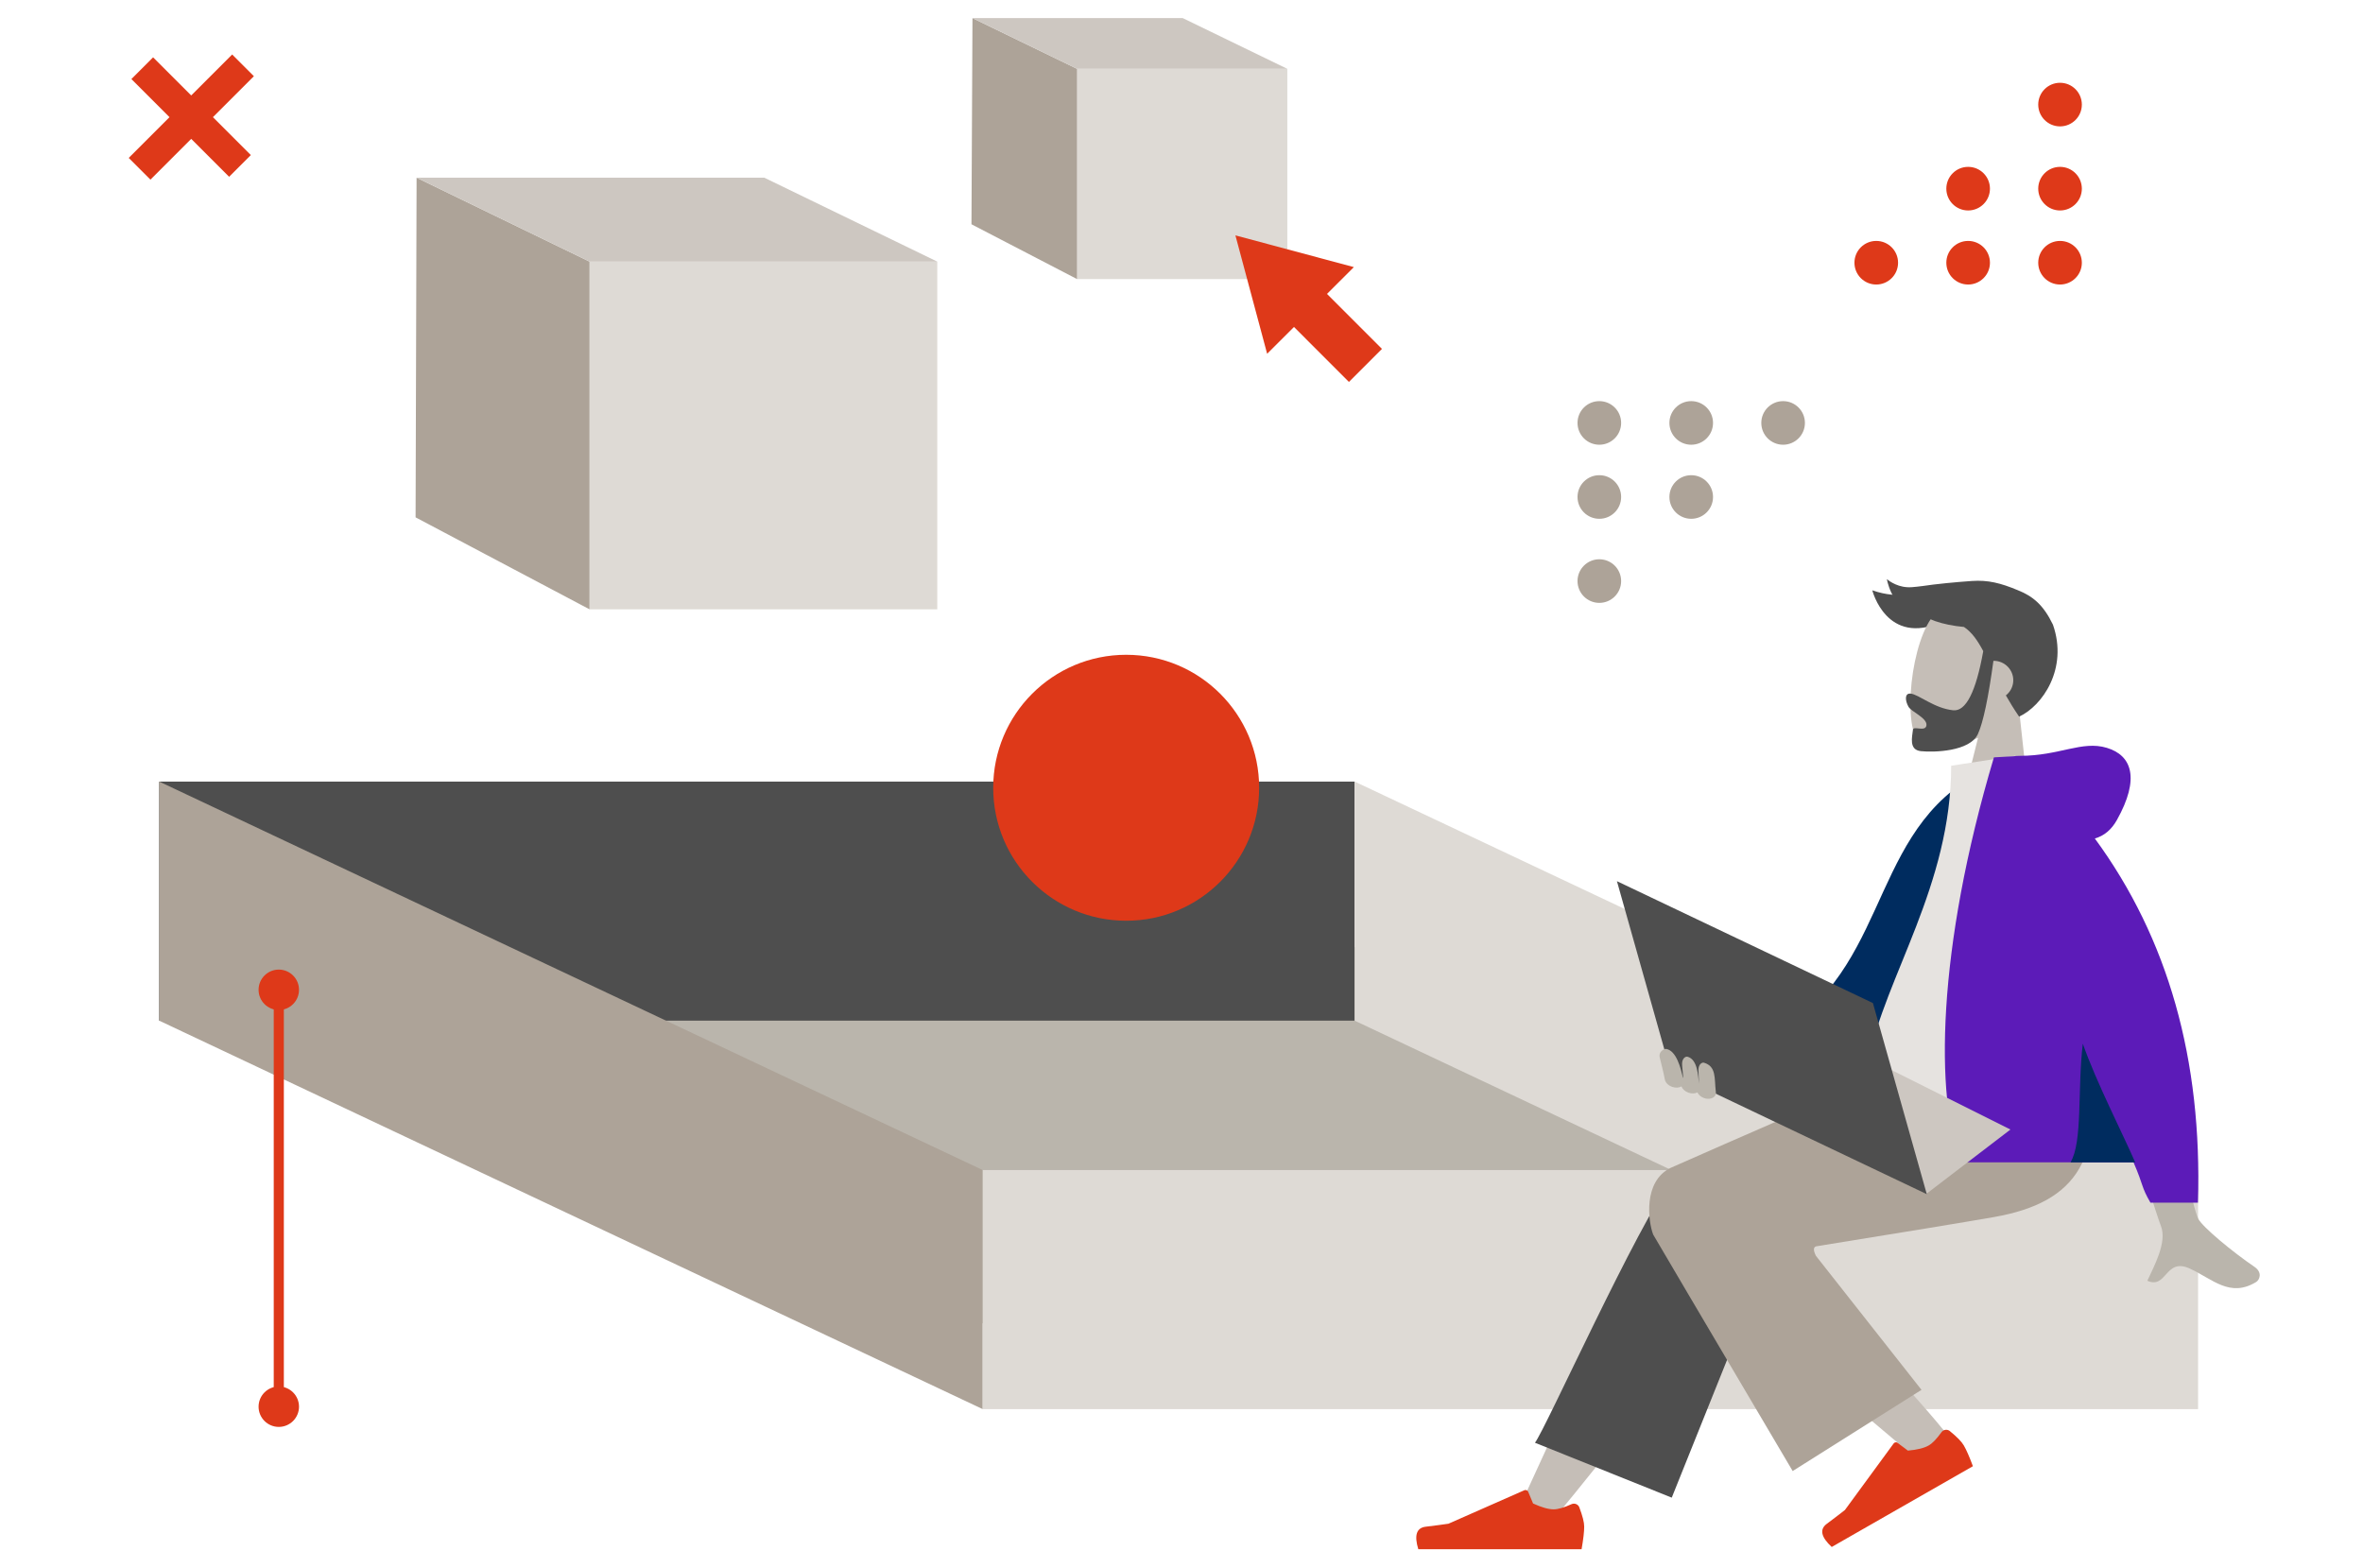
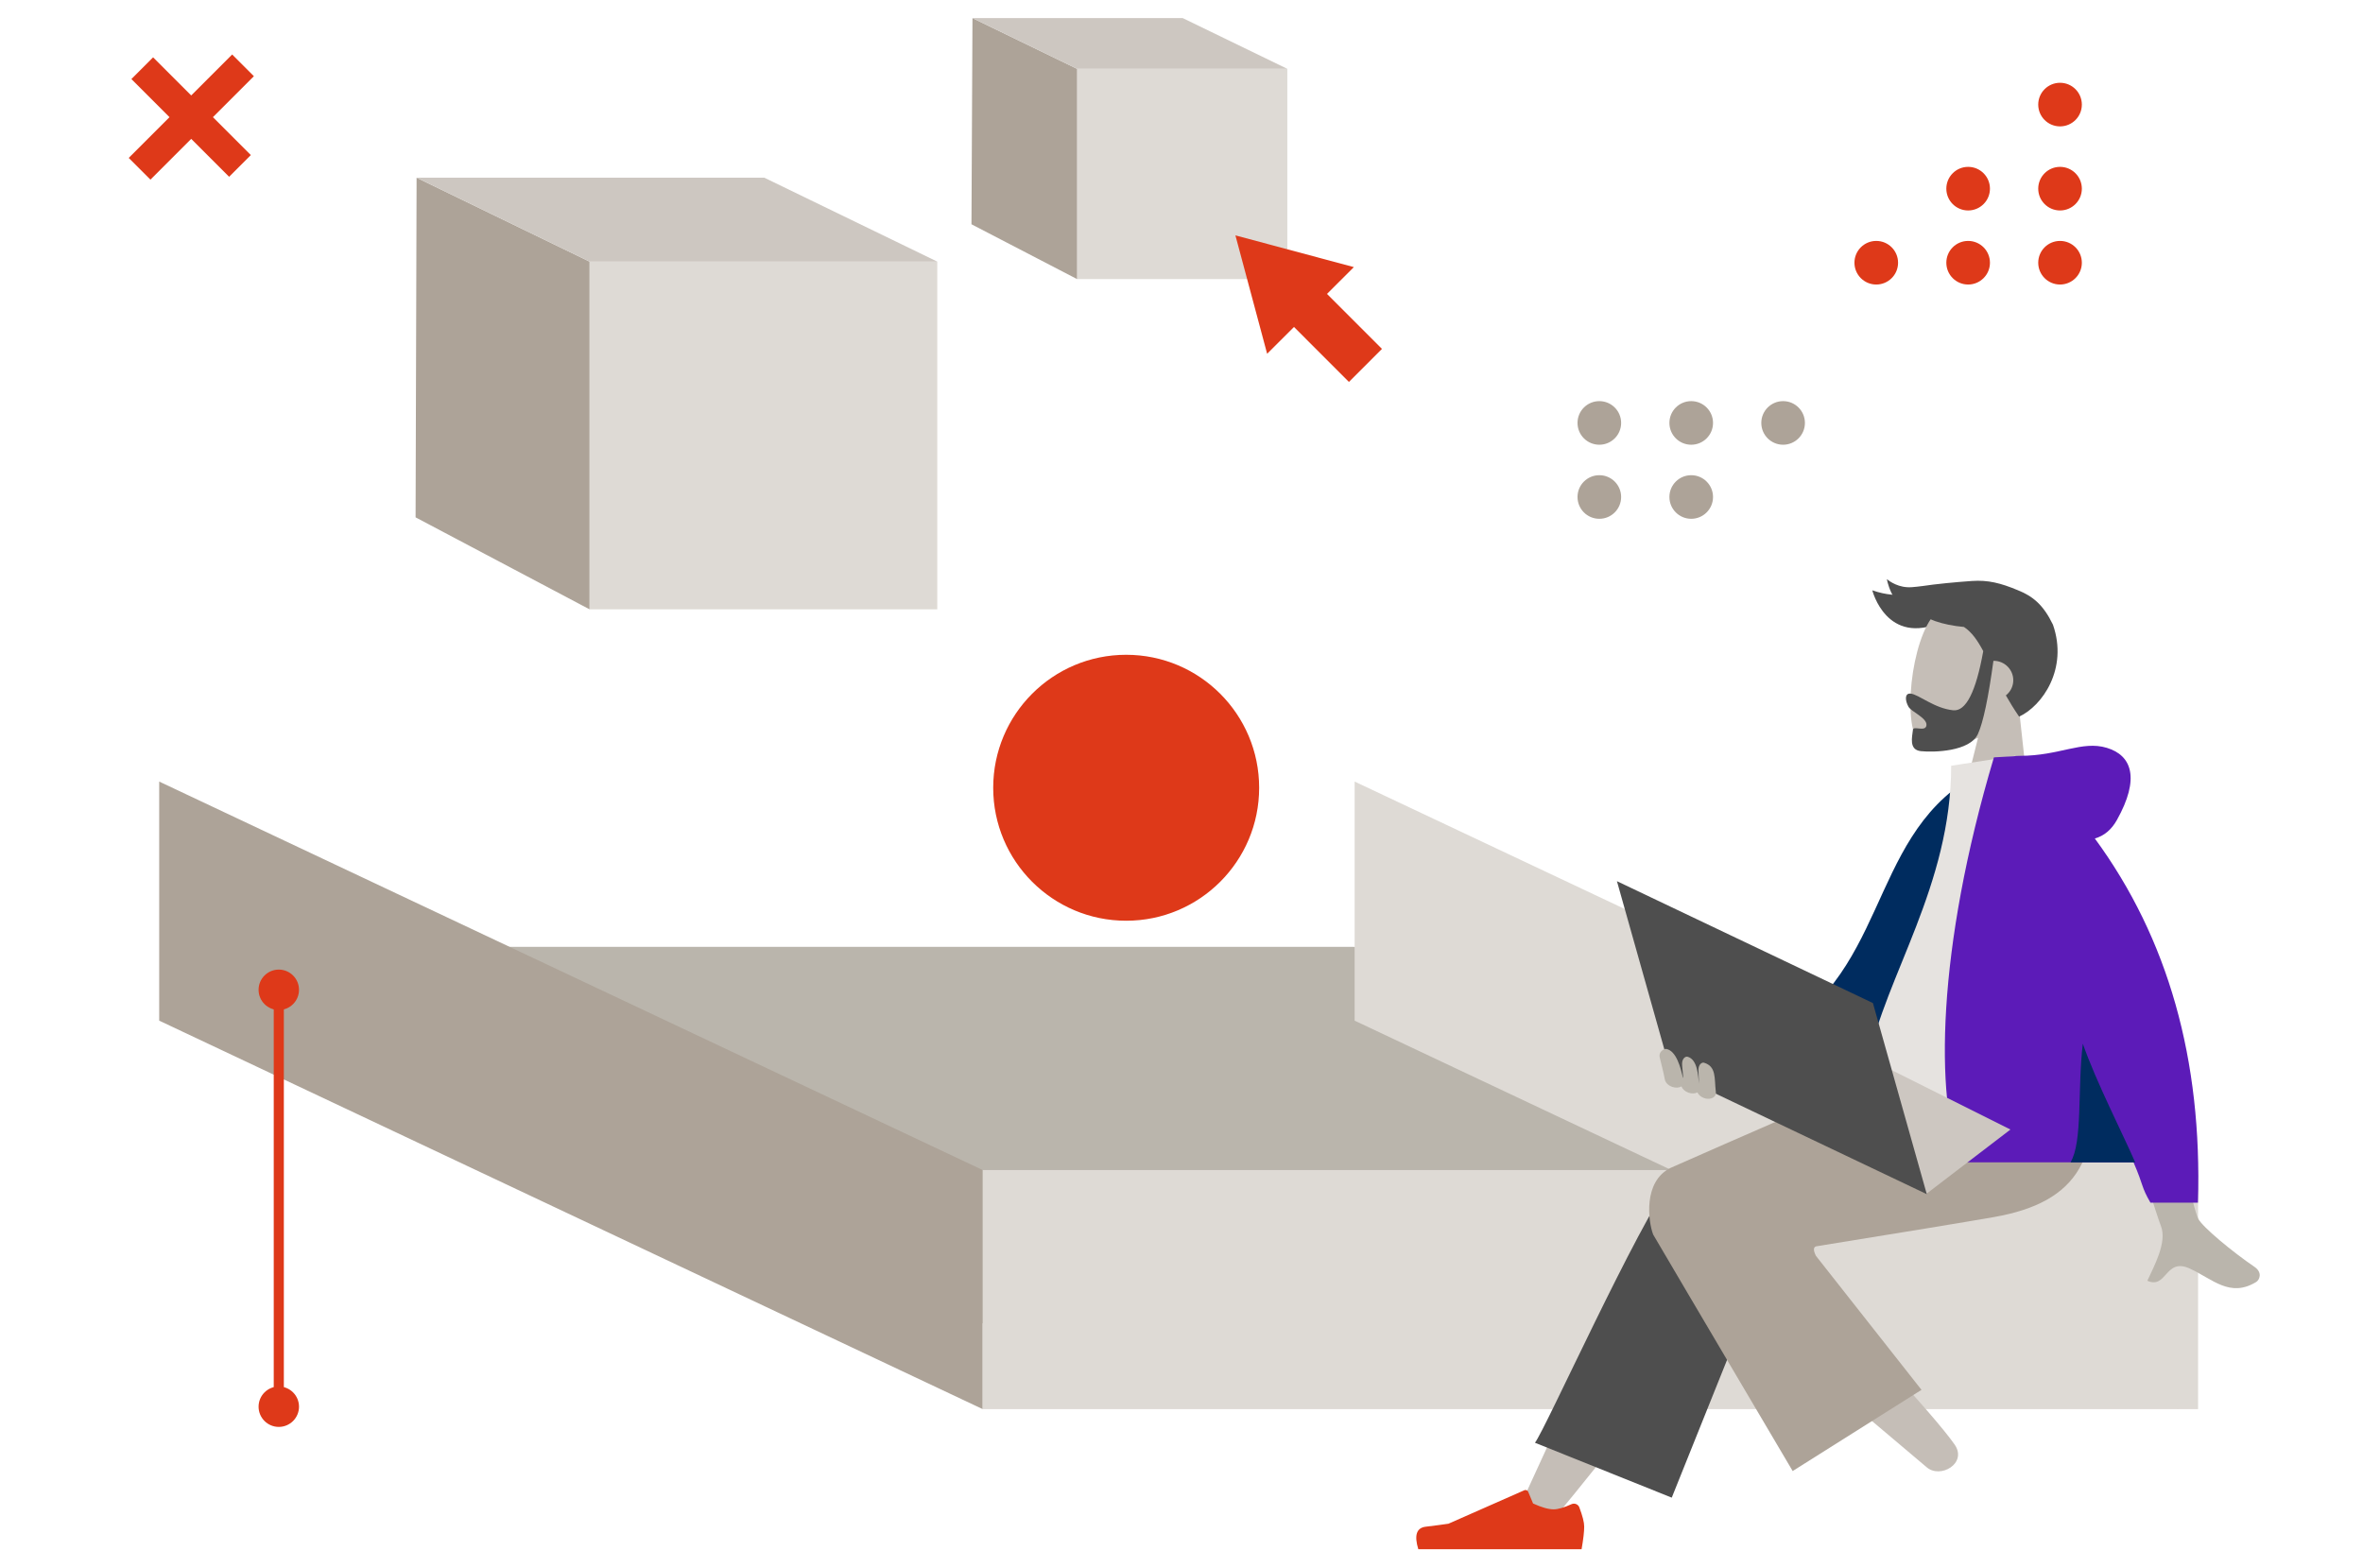
<svg xmlns="http://www.w3.org/2000/svg" xmlns:xlink="http://www.w3.org/1999/xlink" version="1.1" id="Layer_1" x="0px" y="0px" width="514px" height="341px" viewBox="0 0 514 341" enable-background="new 0 0 514 341" xml:space="preserve">
  <g>
    <polygon fill="#BAB5AC" points="39.538,205.977 192.329,287.867 472.629,287.867 294.557,205.977  " />
-     <rect x="34.629" y="170.023" fill="#4E4E4E" width="260.031" height="52" />
    <rect x="128.238" y="56.908" fill="#DEDAD5" width="75.637" height="75.638" />
    <polygon fill="#ADA398" points="90.398,112.54 128.234,132.546 128.234,56.908 90.617,38.656  " />
    <polygon fill="#CDC7C1" points="128.238,56.908 203.875,56.908 166.258,38.656 90.621,38.656  " />
    <rect x="234.281" y="14.973" fill="#DEDAD5" width="45.736" height="45.736" />
    <polygon fill="#ADA398" points="211.533,3.938 211.314,48.786 234.28,60.709 234.28,14.974  " />
    <polygon fill="#CDC7C1" points="211.535,3.938 234.281,14.974 280.018,14.974 257.269,3.938  " />
    <polygon fill="#ADA398" points="34.629,170.016 34.629,222.023 213.761,306.531 213.761,254.523  " />
    <polygon fill="#DEDAD5" points="294.659,170.016 294.659,222.023 473.792,306.531 473.792,254.523  " />
    <g>
      <defs>
        <rect id="SVGID_1_" x="31" y="3.938" width="460.536" height="333.062" />
      </defs>
      <clipPath id="SVGID_2_">
        <use xlink:href="#SVGID_1_" overflow="visible" />
      </clipPath>
-       <path clip-path="url(#SVGID_2_)" fill="#ADA398" d="M347.886,131.145c2.62,0,4.744-2.123,4.744-4.744    c0-2.619-2.124-4.742-4.744-4.742s-4.744,2.123-4.744,4.742C343.142,129.021,345.266,131.145,347.886,131.145" />
      <path clip-path="url(#SVGID_2_)" fill="#ADA398" d="M347.886,112.855c2.62,0,4.744-2.123,4.744-4.744    c0-2.619-2.124-4.742-4.744-4.742s-4.744,2.123-4.744,4.742C343.142,110.732,345.266,112.855,347.886,112.855" />
      <path clip-path="url(#SVGID_2_)" fill="#ADA398" d="M367.874,112.855c2.62,0,4.744-2.123,4.744-4.744    c0-2.619-2.124-4.742-4.744-4.742s-4.744,2.123-4.744,4.742C363.13,110.732,365.254,112.855,367.874,112.855" />
      <path clip-path="url(#SVGID_2_)" fill="#ADA398" d="M347.886,96.744c2.62,0,4.744-2.123,4.744-4.744    c0-2.619-2.124-4.742-4.744-4.742s-4.744,2.123-4.744,4.742C343.142,94.621,345.266,96.744,347.886,96.744" />
      <path clip-path="url(#SVGID_2_)" fill="#ADA398" d="M367.874,96.744c2.62,0,4.744-2.123,4.744-4.744    c0-2.619-2.124-4.742-4.744-4.742S363.13,89.381,363.13,92C363.13,94.621,365.254,96.744,367.874,96.744" />
      <path clip-path="url(#SVGID_2_)" fill="#ADA398" d="M387.862,96.744c2.62,0,4.744-2.123,4.744-4.744    c0-2.619-2.124-4.742-4.744-4.742s-4.744,2.123-4.744,4.742C383.118,94.621,385.242,96.744,387.862,96.744" />
      <path clip-path="url(#SVGID_2_)" fill="#DE3919" d="M448.1,18.008c-2.62,0-4.744,2.123-4.744,4.744    c0,2.619,2.124,4.742,4.744,4.742s4.744-2.123,4.744-4.742C452.844,20.131,450.72,18.008,448.1,18.008" />
      <path clip-path="url(#SVGID_2_)" fill="#DE3919" d="M448.1,36.297c-2.62,0-4.744,2.123-4.744,4.744    c0,2.619,2.124,4.742,4.744,4.742s4.744-2.123,4.744-4.742C452.844,38.42,450.72,36.297,448.1,36.297" />
      <path clip-path="url(#SVGID_2_)" fill="#DE3919" d="M428.111,36.297c-2.62,0-4.744,2.123-4.744,4.744    c0,2.619,2.124,4.742,4.744,4.742s4.744-2.123,4.744-4.742C432.855,38.42,430.731,36.297,428.111,36.297" />
      <path clip-path="url(#SVGID_2_)" fill="#DE3919" d="M448.1,52.408c-2.62,0-4.744,2.123-4.744,4.744    c0,2.619,2.124,4.742,4.744,4.742s4.744-2.123,4.744-4.742C452.844,54.531,450.72,52.408,448.1,52.408" />
      <path clip-path="url(#SVGID_2_)" fill="#DE3919" d="M428.111,52.408c-2.62,0-4.744,2.123-4.744,4.744    c0,2.619,2.124,4.742,4.744,4.742s4.744-2.123,4.744-4.742C432.855,54.531,430.731,52.408,428.111,52.408" />
      <path clip-path="url(#SVGID_2_)" fill="#DE3919" d="M408.123,52.408c-2.62,0-4.744,2.123-4.744,4.744    c0,2.619,2.124,4.742,4.744,4.742s4.744-2.123,4.744-4.742C412.867,54.531,410.743,52.408,408.123,52.408" />
      <path clip-path="url(#SVGID_2_)" fill="#DE3919" d="M244.967,200.289c15.976,0,28.924-12.953,28.924-28.922    c0-15.976-12.948-28.93-28.924-28.93c-15.975,0-28.924,12.954-28.924,28.93C216.042,187.336,228.992,200.289,244.967,200.289" />
    </g>
    <polygon fill="#DE3919" points="41.592,20.761 33.304,12.474 28.581,17.198 36.868,25.485 28,34.353 32.724,39.077 41.592,30.209    49.838,38.456 54.562,33.732 46.316,25.485 55.225,16.576 50.501,11.852  " />
    <line fill="none" stroke="#DE3919" stroke-width="2.198" x1="60.643" y1="215.316" x2="60.643" y2="306" />
    <g>
      <defs>
        <rect id="SVGID_3_" x="31" y="3.938" width="460.536" height="333.062" />
      </defs>
      <clipPath id="SVGID_4_">
        <use xlink:href="#SVGID_3_" overflow="visible" />
      </clipPath>
      <path clip-path="url(#SVGID_4_)" fill="#DE3919" d="M60.643,219.711c2.428,0,4.397-1.969,4.397-4.396    c0-2.429-1.969-4.397-4.397-4.397c-2.428,0-4.397,1.969-4.397,4.397C56.246,217.742,58.215,219.711,60.643,219.711" />
      <path clip-path="url(#SVGID_4_)" fill="#DE3919" d="M60.643,310.398c2.428,0,4.397-1.969,4.397-4.398    c0-2.426-1.969-4.395-4.397-4.395c-2.428,0-4.397,1.969-4.397,4.395C56.246,308.43,58.215,310.398,60.643,310.398" />
    </g>
    <polygon fill="#DE3919" points="294.488,58.104 268.727,51.202 275.629,76.96 281.467,71.125 293.422,83.081 300.605,75.896    288.65,63.939  " />
    <rect x="213.761" y="254.523" fill="#DEDAD5" width="264.364" height="52.008" />
    <path fill="#4E4E4E" d="M407.263,128.411c0,0,3.092,12.329,15.242,6.846l-2.756-7.576c-0.333,0.015-0.679,0.027-1.037,0.031   C417.169,128.773,413.396,130.548,407.263,128.411" />
    <path fill="#C5BEB7" d="M439.211,154.538c3.645-3.437,6.329-7.836,6.508-13.063c0.513-15.059-20.827-13.977-25.704-6.862   c-4.876,7.115-6.403,26.304-1.267,28.207c2.048,0.759,6.67-0.087,11.521-2.334l-4.977,19.785l16.914,1.777L439.211,154.538z" />
    <path fill="#4E4E4E" d="M446.557,135.885c-2.092-4.327-4.373-6.198-7.683-7.515c-3.687-1.532-6.42-2.236-9.98-1.987   c-3.461,0.242-7.838,0.658-10.85,1.118l-0.001-0.006c-0.669,0.098-1.396,0.17-2.165,0.232c-2.854,0.23-4.858-1.287-5.452-1.737   c0.348,1.674,1.771,6.707,6.109,6.665c2.163,2.002,6.039,3.315,10.666,3.728c1.726,1.149,2.957,2.943,4.194,5.256   c-1.588,8.871-3.771,13.16-6.548,12.868c-4.168-0.437-7.427-3.431-9.256-3.623c-1.332-0.14-1.208,1.544-0.454,2.863   c0.623,1.087,4.07,2.435,3.905,4.003c-0.165,1.568-2.842,0.06-2.939,0.99c-0.161,1.538-0.958,4.378,1.734,4.661   c2.727,0.286,10.645,0.123,12.405-3.745c1.136-2.497,2.258-7.8,3.367-15.91c0.167-0.002,0.336,0.005,0.507,0.024   c2.336,0.245,4.032,2.32,3.788,4.635c-0.123,1.175-0.724,2.186-1.589,2.864c0.835,1.471,1.78,3.017,2.883,4.624   C444.214,153.582,449.913,145.493,446.557,135.885" />
    <path fill="#C5BEB7" d="M338.196,330.146c12.416-15,20.817-26.121,25.202-33.361c7.51-12.397,13.656-23.429,15.596-27.644   c4.625-10.049-10.647-14.754-14.104-10.067c-5.232,7.095-16.405,29.418-33.521,66.972L338.196,330.146z" />
    <path fill="#4E4E4E" d="M363.639,325.785l23.105-57.545c4.942-10.49-18.923-17.386-22.555-12.504   c-8.246,11.084-27.844,54.806-30.301,58.108L363.639,325.785z" />
    <path fill="#C5BEB7" d="M425.179,314.245c-4.501-6.496-24.715-28.164-33.632-37.206c-2.563-2.6-1.221-5.278-3.586-7.603   c-7.029-6.908-21.026,4.703-14.011,10.994c17.474,15.67,42.968,36.823,45.098,38.709   C422.034,321.784,428.008,318.328,425.179,314.245" />
-     <path fill="#DE3919" d="M424.134,311.311c1.549,1.263,2.555,2.294,3.021,3.095c0.567,0.973,1.231,2.486,1.992,4.54   c-1.14,0.651-11.377,6.509-30.713,17.569c-2.321-2.157-2.683-3.832-1.085-5.024c1.599-1.192,2.917-2.197,3.956-3.017l10.602-14.472   c0.203-0.279,0.597-0.341,0.878-0.138l0.015,0.01l2.202,1.681c2.021-0.175,3.528-0.547,4.523-1.116   c0.81-0.463,1.737-1.425,2.785-2.888c0.402-0.561,1.188-0.693,1.753-0.294L424.134,311.311z" />
    <path fill="#DE3919" d="M343.537,327.905c0.704,1.86,1.058,3.253,1.058,4.176c0,1.124-0.19,2.763-0.568,4.919h-35.518   c-0.924-3.019-0.391-4.648,1.599-4.89c1.988-0.24,3.64-0.458,4.956-0.652l16.508-7.281c0.317-0.14,0.69,0.001,0.831,0.315   l0.007,0.017l1.063,2.547c1.84,0.85,3.337,1.274,4.486,1.274c0.936,0,2.228-0.373,3.874-1.121c0.633-0.287,1.381-0.012,1.671,0.614   L343.537,327.905z" />
    <path fill="#ADA398" d="M395.06,271.114c19.205-3.096,32.068-5.212,38.591-6.35c18.592-3.243,24.013-13.142,20.807-34.738h-34.254   c-4.533,1.295-23.474,9.305-56.823,24.03c-6,2.947-4.883,11.636-3.785,14.498c0.045,0.117,10.159,17.265,30.345,51.444   l28.021-17.661l-22.954-29.143C394.4,271.987,394.418,271.294,395.06,271.114" />
    <path fill="#BAB5AC" d="M470.034,225.307l-13.16,0.053c8.125,25.951,12.512,39.721,13.16,41.309   c1.456,3.572-1.627,9.014-2.946,11.938c2.079,0.922,3.044-0.253,4.102-1.428c1.127-1.252,2.357-2.504,5.153-1.218   c4.945,2.276,8.707,6.401,14.421,2.913c0.702-0.429,1.473-2.044-0.389-3.306c-4.633-3.144-11.31-8.645-12.212-10.455   C476.934,262.643,474.224,249.374,470.034,225.307" />
    <path fill="#002C5F" d="M448.904,186.787l-20.212-17.583c-22.839,13.747-17.751,43.822-45.1,57.104l4.514,8.258   C431.027,236.562,444.603,215.395,448.904,186.787" />
    <path fill="#E6E3E0" d="M456.057,235.445c-21.834,0-36.896,6.803-47.182,6.803c-2.202,0-2.787-9.948-2.469-11.535   c3.674-18.317,18.013-38.063,18.013-64.137l13.896-2.156C449.811,182.711,453.786,205.23,456.057,235.445" />
    <path fill="#5C1BB8" d="M455.669,182.399c2.02-0.575,3.617-1.913,4.796-4.017c5.079-9.068,3.245-14.061-2.183-15.703   c-5.429-1.64-10.271,1.74-18.92,1.74c-0.47,0-0.901,0.029-1.292,0.087l-4.353,0.246c-12.481,41.855-12.788,74.101-7.189,88.096   h37.56c2.247,5.184,1.622,5.226,3.676,8.764h10.334C479.07,230.504,471.594,204.099,455.669,182.399" />
    <path fill="#002C5F" d="M453.056,227.033c-1.192,9.873,0.005,21.357-2.679,25.815h14.072   C461.829,246.802,455.94,235.317,453.056,227.033" />
    <rect x="31" y="3.938" fill="none" width="460.536" height="333.062" />
    <polygon fill="#CDC7C1" points="387.403,220.742 364.997,232.047 419.133,259.615 437.312,245.709  " />
    <polygon fill="#4E4E4E" points="351.716,191.686 363.435,233.256 419.116,259.77 407.397,218.197  " />
    <g>
      <defs>
        <rect id="SVGID_5_" x="31" y="3.938" width="460.536" height="333.062" />
      </defs>
      <clipPath id="SVGID_6_">
        <use xlink:href="#SVGID_5_" overflow="visible" />
      </clipPath>
      <path clip-path="url(#SVGID_6_)" fill="#BAB5AC" d="M362.398,228.168c2.247,0.359,3.22,4.164,3.729,6.543    c0.021-0.652-0.241-2.691-0.242-3.262c-0.002-1.305,0.826-1.684,1.179-1.578c2.201,0.574,2.306,4.156,2.496,5.848    c0.004-0.25-0.11-2.738-0.11-2.973c-0.002-1.301,0.827-1.683,1.178-1.578c2.764,0.809,2.25,3.41,2.596,6.305    c0.005,0.02,0.005,0.039,0.007,0.063c0.005,0.035,0.007,0.066,0.012,0.102h-0.006c0.011,0.16-0.001,0.324-0.058,0.477    c-0.295,0.813-1.436,1.141-2.547,0.738c-0.678-0.25-1.184-0.711-1.412-1.219c-0.515,0.27-1.249,0.313-1.976,0.047    c-0.748-0.273-1.292-0.793-1.498-1.352c-0.517,0.309-1.284,0.367-2.048,0.09c-0.911-0.332-1.522-1.031-1.58-1.719h-0.014    c-0.24-1.43-0.81-3.457-1.081-4.664C360.721,228.703,362.042,228.113,362.398,228.168" />
    </g>
  </g>
  <g>
	</g>
  <g>
	</g>
  <g>
	</g>
  <g>
	</g>
  <g>
	</g>
  <g>
	</g>
  <g>
	</g>
  <g>
	</g>
  <g>
	</g>
  <g>
	</g>
  <g>
	</g>
  <g>
	</g>
  <g>
	</g>
  <g>
	</g>
  <g>
	</g>
</svg>